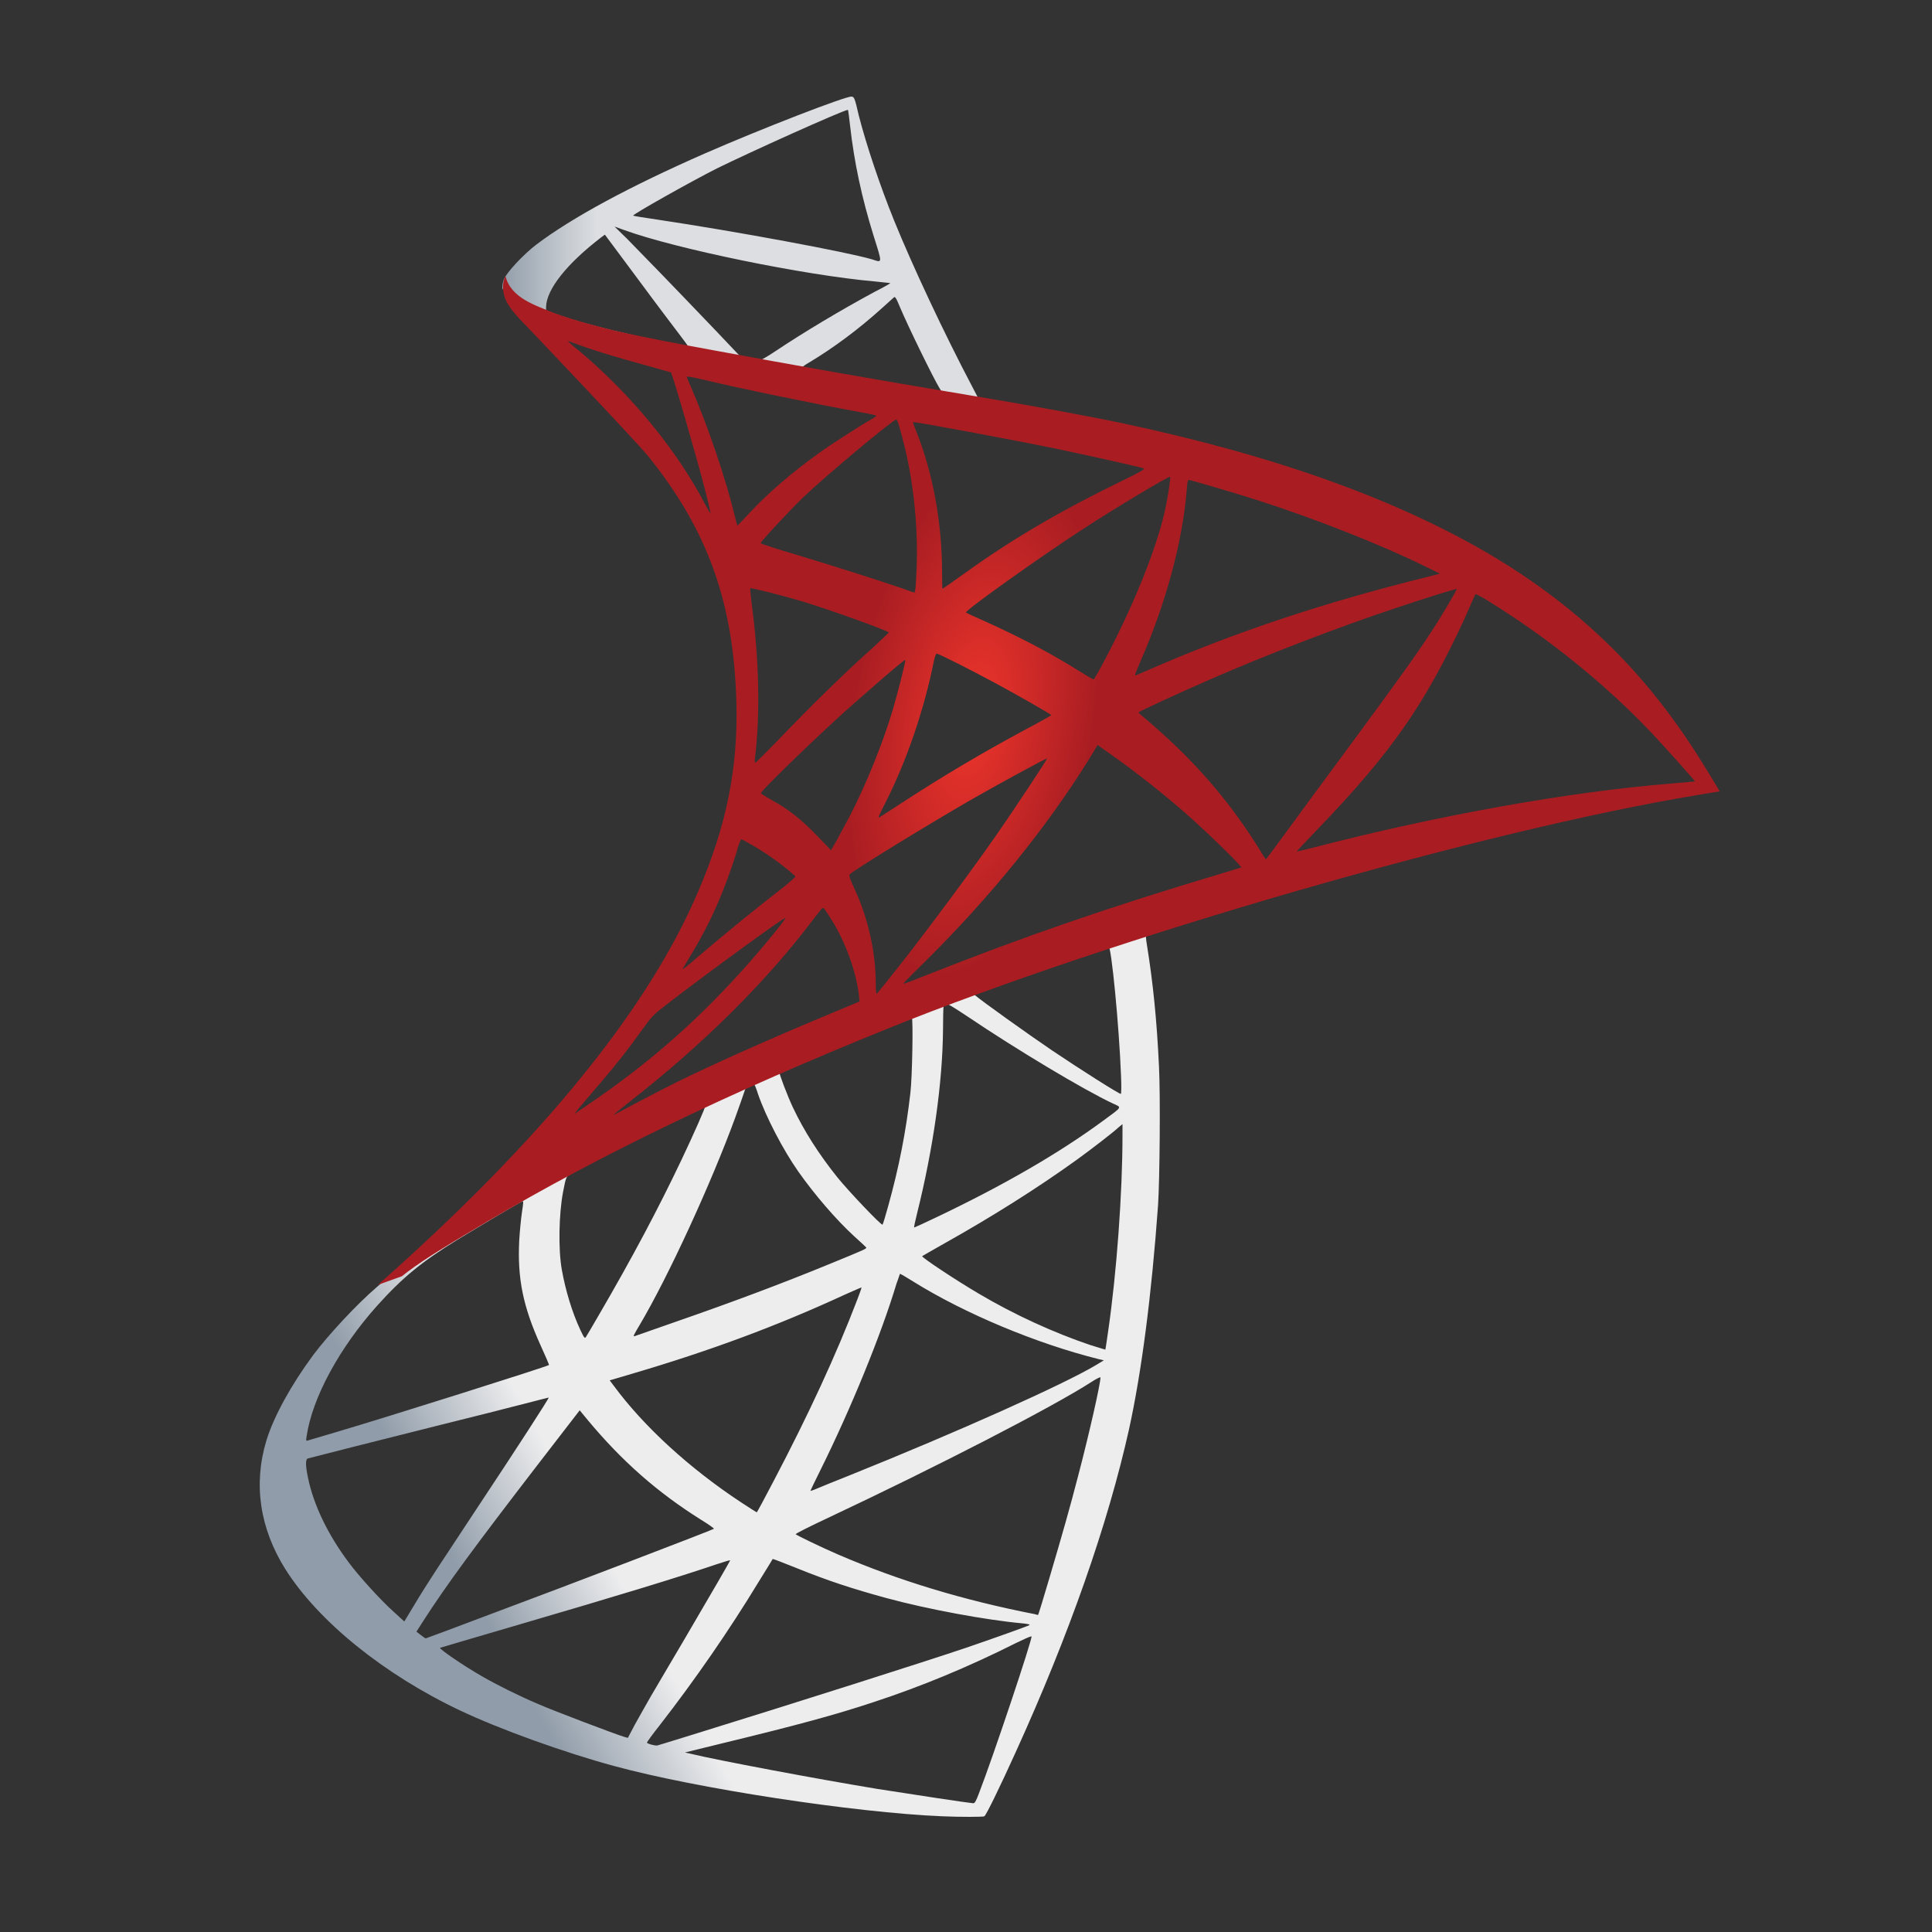
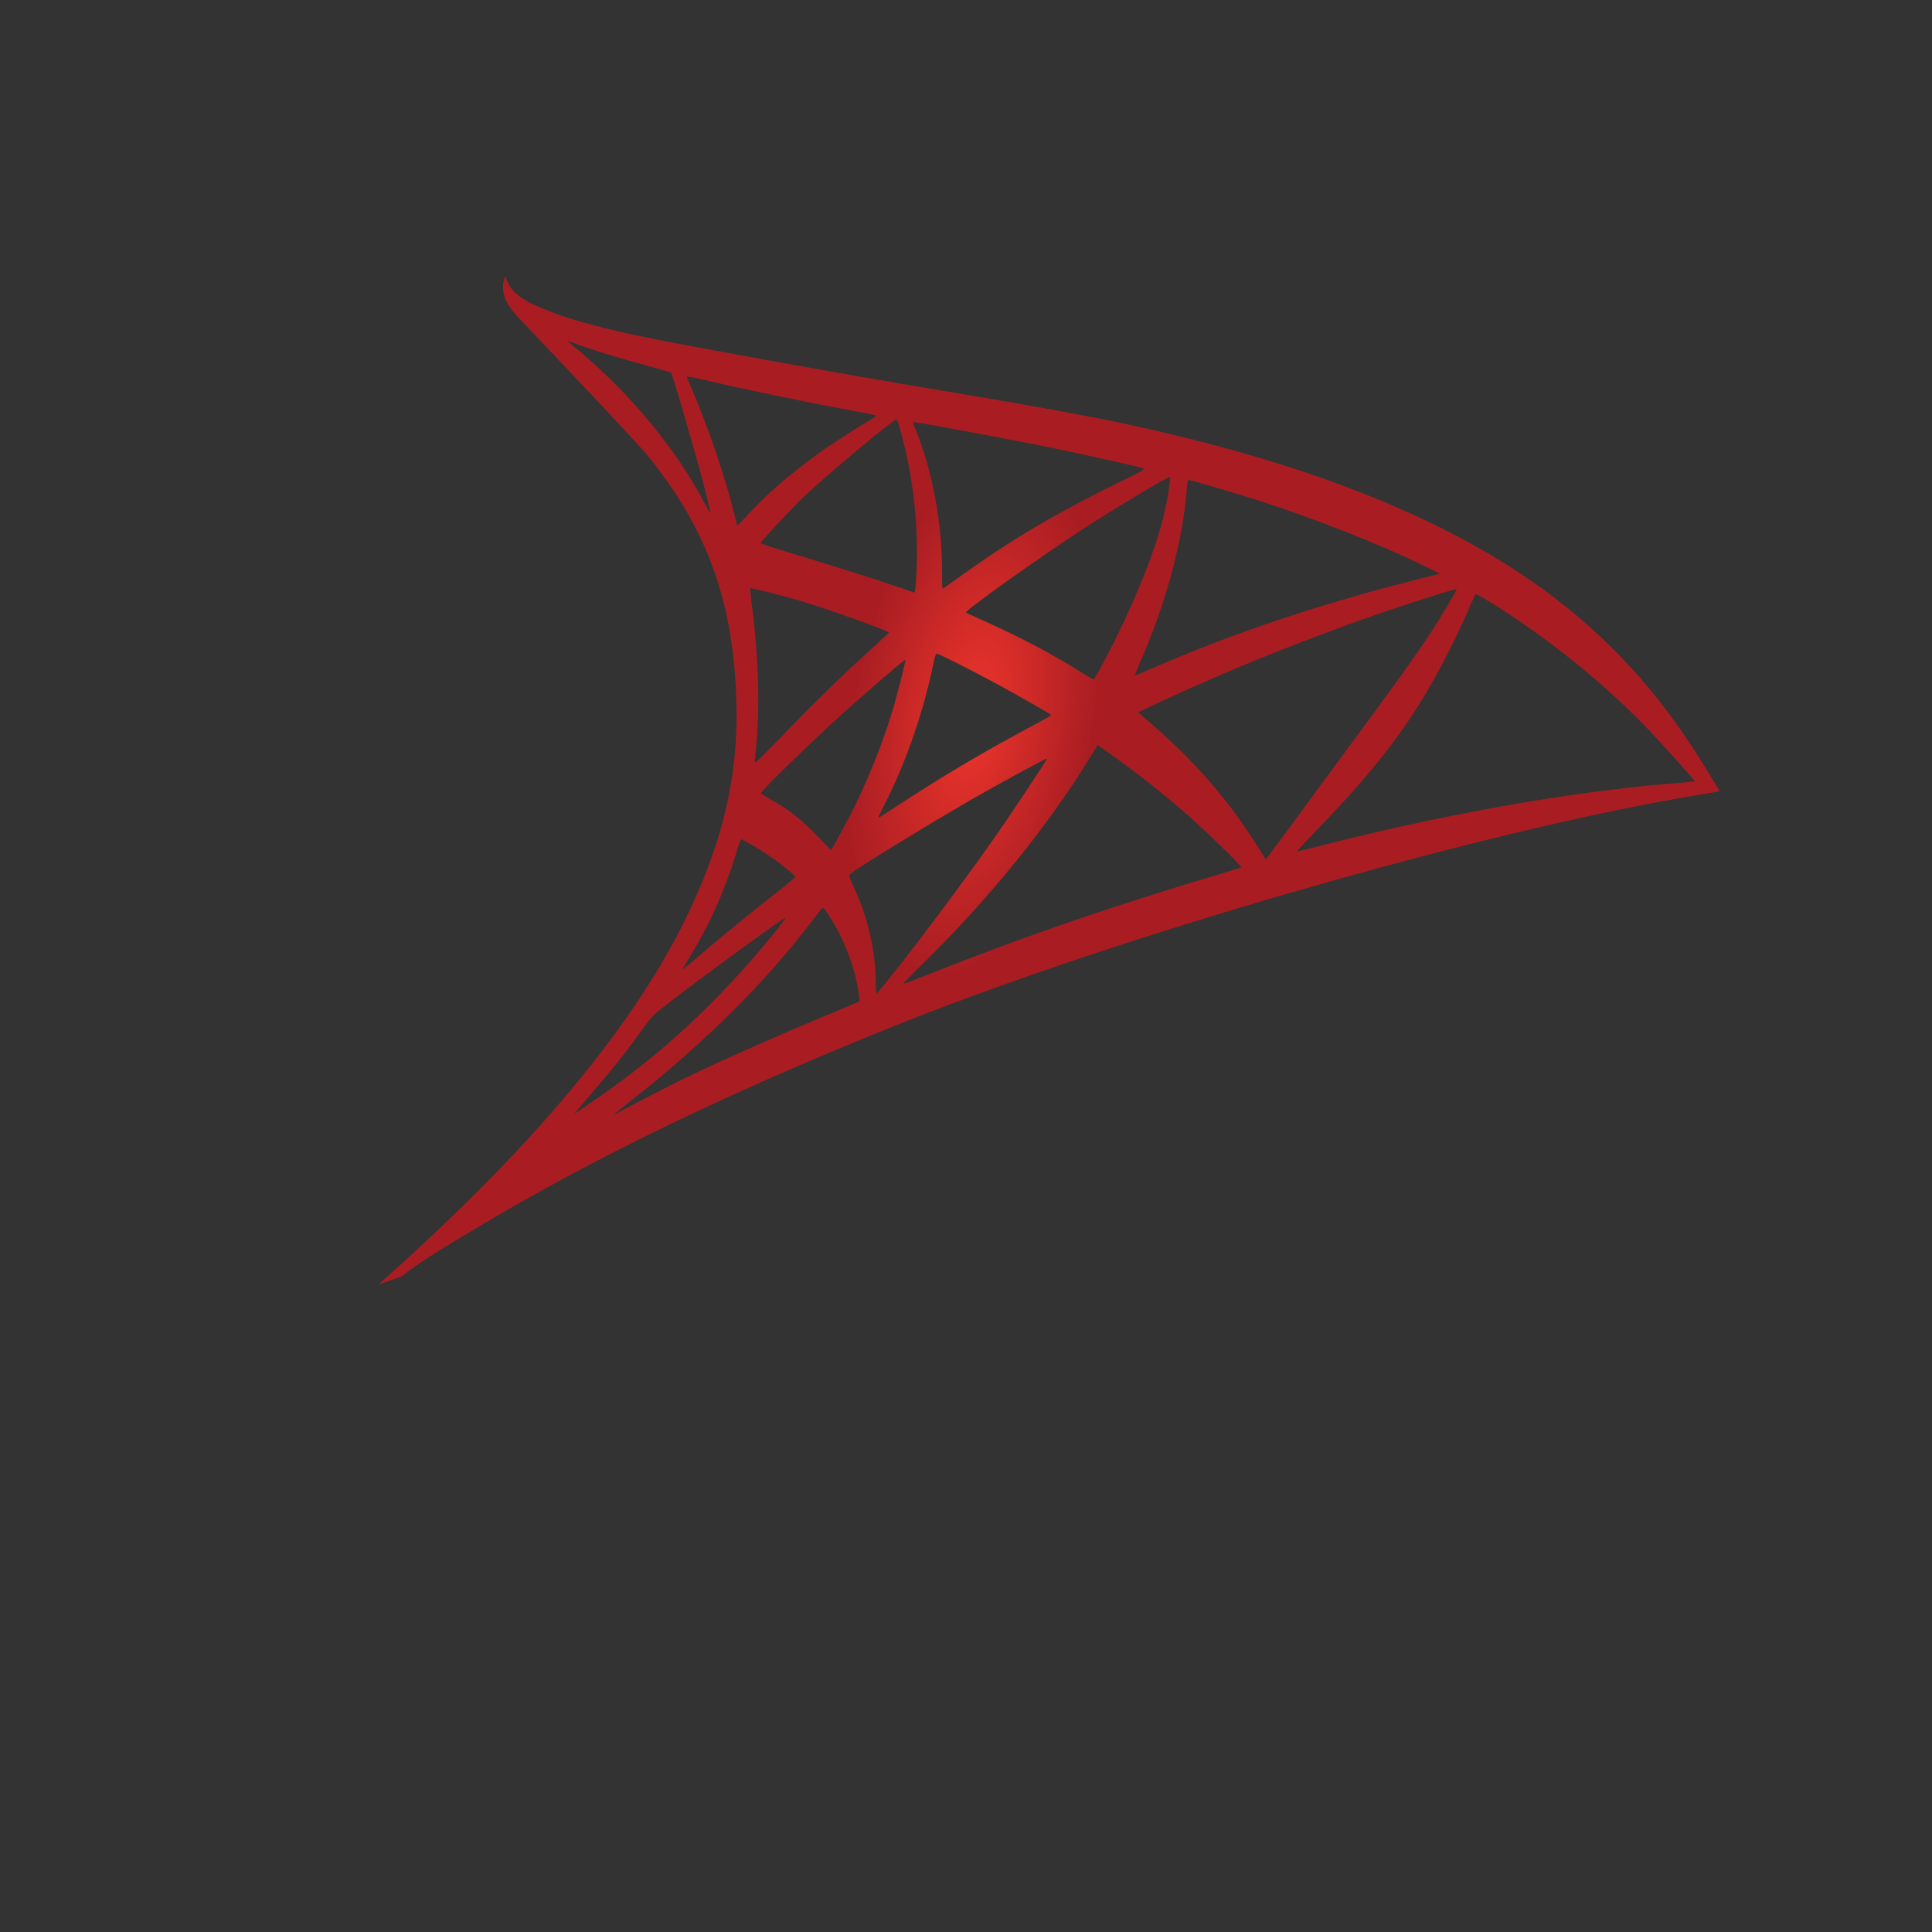
<svg xmlns="http://www.w3.org/2000/svg" width="40" height="40" viewBox="0 0 40 40" fill="none">
  <rect x="0" y="0" width="40" height="40" fill="#333333" stroke="none" />
-   <path d="M24.462 18.627L17.836 20.956L12.072 23.694L10.46 24.153C10.049 24.573 9.618 24.999 9.153 25.43C8.642 25.905 8.166 26.336 7.8 26.649C7.395 26.994 6.794 27.641 6.488 28.05C6.033 28.665 5.672 29.317 5.517 29.819C5.241 30.725 5.377 31.641 5.908 32.488C6.589 33.566 7.946 34.666 9.528 35.415C10.335 35.798 11.692 36.288 12.713 36.563C14.411 37.027 17.696 37.529 19.504 37.604C19.869 37.62 20.36 37.62 20.38 37.604C20.42 37.577 20.701 37 21.026 36.283C22.138 33.841 22.939 31.549 23.375 29.593C23.635 28.407 23.841 26.827 23.976 24.956C24.011 24.433 24.026 22.681 23.996 22.088C23.951 21.117 23.87 20.33 23.745 19.559C23.725 19.446 23.72 19.344 23.73 19.338C23.75 19.322 23.81 19.301 24.627 19.047L24.462 18.627V18.627H24.462V18.627ZM22.949 19.581C23.009 19.581 23.17 21.236 23.21 22.282C23.22 22.503 23.215 22.648 23.205 22.648C23.165 22.648 22.358 22.136 21.782 21.748C21.282 21.409 20.33 20.729 20.18 20.6C20.13 20.562 20.135 20.557 20.546 20.406C21.241 20.152 22.894 19.581 22.949 19.581V19.581ZM19.574 20.778C19.619 20.778 19.734 20.848 20.01 21.031C21.041 21.727 22.444 22.568 23.044 22.848C23.23 22.934 23.25 22.902 22.824 23.215C21.913 23.883 20.776 24.541 19.384 25.204C19.138 25.323 18.933 25.414 18.928 25.414C18.918 25.414 18.948 25.279 18.988 25.118C19.323 23.775 19.514 22.417 19.524 21.328C19.529 20.788 19.529 20.788 19.574 20.772C19.564 20.778 19.569 20.778 19.574 20.778V20.778ZM18.878 21.063C18.908 21.096 18.888 22.303 18.848 22.632C18.758 23.419 18.617 24.153 18.387 24.978C18.332 25.177 18.282 25.344 18.272 25.355C18.252 25.382 17.566 24.659 17.34 24.379C16.95 23.894 16.644 23.409 16.419 22.934C16.304 22.692 16.124 22.217 16.139 22.201C16.219 22.142 18.858 21.042 18.878 21.063ZM15.603 22.449C15.608 22.449 15.613 22.449 15.618 22.454C15.628 22.465 15.663 22.551 15.693 22.648C15.853 23.117 16.214 23.808 16.524 24.25C16.865 24.735 17.311 25.252 17.681 25.592C17.801 25.7 17.911 25.802 17.926 25.819C17.956 25.851 17.966 25.845 17.15 26.18C16.204 26.568 15.172 26.956 13.99 27.366C13.708 27.464 13.426 27.563 13.144 27.662C13.099 27.678 13.114 27.651 13.244 27.431C13.83 26.444 14.721 24.508 15.222 23.139C15.307 22.902 15.392 22.665 15.408 22.611C15.428 22.535 15.453 22.508 15.518 22.471C15.553 22.46 15.588 22.449 15.603 22.449V22.449ZM14.601 22.896C14.616 22.907 14.361 23.484 14.11 24.012C13.625 25.031 13.094 26.034 12.383 27.253C12.262 27.463 12.147 27.657 12.132 27.679C12.107 27.716 12.097 27.706 12.017 27.538C11.847 27.177 11.707 26.713 11.632 26.288C11.556 25.867 11.571 25.134 11.657 24.681C11.722 24.347 11.717 24.352 11.867 24.271C12.508 23.921 14.581 22.875 14.601 22.896V22.896ZM23.24 23.274V23.5C23.24 24.703 23.119 26.352 22.944 27.555C22.914 27.765 22.889 27.937 22.884 27.943C22.884 27.943 22.739 27.9 22.569 27.846C21.817 27.592 21.001 27.22 20.265 26.784C19.779 26.498 19.073 26.029 19.093 26.007C19.098 26.002 19.308 25.883 19.554 25.743C20.535 25.193 21.477 24.6 22.293 24.012C22.599 23.791 23.059 23.436 23.16 23.339L23.24 23.274ZM10.82 24.87C10.84 24.87 10.835 24.913 10.805 25.107C10.785 25.247 10.76 25.506 10.75 25.684C10.71 26.471 10.83 27.053 11.191 27.851C11.291 28.072 11.371 28.255 11.366 28.261C11.331 28.293 8.016 29.339 6.974 29.646C6.664 29.738 6.393 29.819 6.373 29.824C6.338 29.835 6.333 29.83 6.348 29.738C6.463 28.945 7.024 27.91 7.805 27.037C8.326 26.455 8.742 26.115 9.453 25.678C9.964 25.366 10.75 24.897 10.81 24.875C10.81 24.87 10.815 24.87 10.82 24.87V24.87ZM18.633 26.374C18.637 26.368 18.758 26.439 18.903 26.53C19.975 27.199 21.467 27.819 22.739 28.137L22.854 28.164L22.694 28.261C22.028 28.66 19.839 29.641 17.601 30.541C17.275 30.671 16.955 30.8 16.895 30.827C16.835 30.854 16.779 30.87 16.779 30.865C16.779 30.859 16.87 30.671 16.985 30.439C17.611 29.177 18.242 27.641 18.562 26.573C18.602 26.471 18.627 26.379 18.633 26.374V26.374ZM17.836 26.654C17.841 26.66 17.801 26.773 17.751 26.902C17.316 28.04 16.744 29.28 16.013 30.671C15.828 31.027 15.673 31.312 15.668 31.312C15.663 31.312 15.513 31.215 15.332 31.097C14.271 30.396 13.329 29.533 12.713 28.698L12.623 28.579L13.079 28.444C14.711 27.964 16.098 27.447 17.476 26.811C17.671 26.724 17.831 26.654 17.836 26.654V26.654ZM22.784 28.514C22.784 28.514 22.789 28.52 22.784 28.514C22.789 28.638 22.534 29.749 22.323 30.552C22.148 31.226 21.998 31.754 21.722 32.687C21.602 33.097 21.497 33.436 21.492 33.436C21.487 33.436 21.457 33.431 21.427 33.42C19.94 33.129 18.608 32.725 17.355 32.186C17.005 32.035 16.504 31.792 16.474 31.765C16.464 31.754 16.765 31.603 17.145 31.425C19.424 30.353 21.787 29.134 22.599 28.611C22.694 28.547 22.769 28.514 22.784 28.514V28.514ZM11.361 28.935C11.371 28.945 10.735 29.932 9.844 31.274C9.533 31.744 9.173 32.294 9.037 32.498C8.902 32.703 8.697 33.027 8.582 33.221L8.371 33.571L8.146 33.366C7.881 33.129 7.42 32.622 7.215 32.342C6.784 31.765 6.493 31.156 6.378 30.601C6.323 30.342 6.323 30.212 6.373 30.196C6.448 30.175 7.785 29.835 9.037 29.522C9.734 29.35 10.54 29.145 10.83 29.07C11.121 28.994 11.356 28.935 11.361 28.935V28.935ZM12.002 29.199L12.162 29.393C12.883 30.261 13.62 30.903 14.511 31.463C14.671 31.56 14.791 31.647 14.781 31.652C14.746 31.679 11.687 32.849 10.269 33.377C9.473 33.679 8.817 33.922 8.812 33.922C8.807 33.922 8.762 33.889 8.712 33.852L8.622 33.782L8.767 33.555C9.238 32.822 9.829 32.019 11.116 30.347L12.002 29.199ZM15.998 32.277C16.003 32.272 16.224 32.358 16.494 32.466C17.145 32.73 17.661 32.897 18.352 33.086C19.203 33.318 20.435 33.544 21.162 33.609C21.272 33.62 21.332 33.631 21.312 33.647C21.277 33.668 20.541 33.932 20 34.116C19.138 34.407 16.509 35.243 14.366 35.906C13.97 36.03 13.63 36.132 13.61 36.138C13.56 36.148 13.394 36.1 13.394 36.078C13.394 36.068 13.514 35.9 13.66 35.717C14.381 34.79 15.097 33.755 15.693 32.773C15.858 32.504 15.998 32.283 15.998 32.277ZM15.117 32.304C15.122 32.31 14.766 32.924 14.146 33.981C13.88 34.428 13.585 34.935 13.479 35.113C13.379 35.286 13.229 35.555 13.144 35.706L12.999 35.981L12.924 35.96C12.743 35.906 11.476 35.426 11.141 35.28C10.725 35.102 10.294 34.887 9.974 34.703C9.573 34.472 9.073 34.127 9.113 34.116C9.123 34.11 9.809 33.911 10.635 33.668C12.828 33.027 14.045 32.655 14.841 32.385C14.987 32.337 15.112 32.299 15.117 32.304ZM21.352 33.879H21.357C21.377 33.932 20.566 36.359 20.27 37.124C20.205 37.297 20.18 37.34 20.145 37.334C20.06 37.329 18.883 37.151 18.167 37.038C16.92 36.833 14.826 36.439 14.301 36.31L14.181 36.283L14.927 36.1C16.529 35.712 17.3 35.501 18.082 35.242C19.068 34.919 20.045 34.515 21.031 34.019C21.186 33.943 21.317 33.884 21.352 33.879Z" fill="url(#paint0_linear_875_11334)" />
-   <path d="M17.631 2C17.52 1.984 15.743 2.674 14.596 3.176C13.048 3.855 11.847 4.502 11.105 5.063C10.83 5.273 10.485 5.645 10.429 5.79C10.409 5.844 10.399 5.909 10.399 5.974L11.07 6.658L12.668 7.208L16.469 7.942L20.816 8.745L20.861 8.341C20.846 8.341 20.836 8.335 20.821 8.335L20.25 8.238L20.135 8.017C19.544 6.896 18.893 5.505 18.512 4.567C18.217 3.839 17.936 2.998 17.781 2.394C17.696 2.027 17.686 2.006 17.631 2V2H17.631V2ZM17.55 2.275H17.556C17.561 2.281 17.581 2.432 17.601 2.61C17.686 3.364 17.841 4.092 18.086 4.879C18.272 5.472 18.272 5.44 18.056 5.37C17.546 5.219 15.257 4.793 13.599 4.545C13.334 4.507 13.109 4.47 13.109 4.464C13.089 4.443 14.305 3.758 14.841 3.488C15.527 3.149 17.41 2.302 17.55 2.275V2.275ZM12.723 4.691L12.918 4.761C13.98 5.149 16.649 5.699 18.121 5.828C18.287 5.844 18.427 5.861 18.432 5.861C18.437 5.866 18.297 5.947 18.116 6.038C17.405 6.421 16.624 6.89 16.083 7.252C15.923 7.359 15.778 7.446 15.758 7.446C15.738 7.446 15.633 7.424 15.522 7.408L15.322 7.375L14.821 6.847C13.94 5.925 13.249 5.214 12.983 4.944L12.723 4.691V4.691ZM12.523 4.858L13.229 5.807C13.614 6.33 14.005 6.842 14.09 6.955C14.175 7.068 14.245 7.16 14.24 7.165C14.22 7.181 13.219 6.971 12.688 6.842C12.142 6.707 11.917 6.642 11.581 6.529L11.306 6.432V6.356C11.311 5.995 11.736 5.456 12.458 4.906L12.523 4.858ZM18.522 6.152C18.542 6.152 18.567 6.2 18.627 6.346C18.797 6.75 19.328 7.839 19.459 8.049C19.499 8.12 19.569 8.125 18.863 8.001C17.165 7.704 16.619 7.607 16.619 7.597C16.619 7.591 16.669 7.553 16.734 7.516C17.26 7.203 17.791 6.804 18.262 6.378C18.377 6.276 18.482 6.179 18.502 6.162C18.507 6.152 18.517 6.146 18.522 6.152Z" fill="url(#paint1_linear_875_11334)" />
  <path d="M10.465 5.715C10.465 5.715 10.354 5.904 10.46 6.184C10.525 6.356 10.715 6.567 10.93 6.782C10.93 6.782 13.159 9.122 13.429 9.456C14.661 10.988 15.197 12.497 15.247 14.578C15.277 15.915 15.042 17.091 14.456 18.455C13.414 20.902 11.216 23.603 7.825 26.601L8.321 26.423C8.642 26.164 9.077 25.889 10.099 25.285C12.458 23.894 15.112 22.617 18.367 21.301C23.054 19.403 30.761 17.182 35.148 16.46L35.604 16.384L35.534 16.266C35.133 15.597 34.858 15.182 34.527 14.74C33.566 13.457 32.399 12.416 30.972 11.554C29.009 10.373 26.47 9.451 23.255 8.766C22.649 8.637 21.317 8.389 20.235 8.211C17.941 7.828 16.459 7.564 14.826 7.262C14.241 7.154 13.364 6.993 12.783 6.858C12.483 6.788 11.907 6.642 11.456 6.475C11.096 6.324 10.575 6.173 10.465 5.715V5.715ZM11.757 7.063C11.762 7.057 11.842 7.09 11.947 7.127C12.137 7.197 12.383 7.278 12.673 7.365C12.893 7.43 13.113 7.493 13.334 7.553C13.635 7.634 13.885 7.71 13.89 7.71C13.925 7.747 14.431 9.489 14.601 10.157C14.666 10.411 14.716 10.626 14.711 10.626C14.706 10.632 14.651 10.54 14.586 10.416C14 9.305 13.074 8.179 12.002 7.273C11.862 7.165 11.757 7.068 11.757 7.063ZM14.22 7.796C14.246 7.796 14.356 7.812 14.491 7.844C15.342 8.049 16.87 8.362 17.846 8.54C18.011 8.567 18.142 8.599 18.142 8.61C18.142 8.621 18.081 8.659 18.006 8.702C17.841 8.793 17.175 9.219 16.955 9.381C16.399 9.78 15.898 10.211 15.538 10.599C15.392 10.756 15.267 10.885 15.267 10.885C15.267 10.885 15.237 10.793 15.212 10.68C15.032 9.931 14.656 8.82 14.316 8.038C14.261 7.915 14.216 7.801 14.216 7.791C14.216 7.801 14.216 7.796 14.22 7.796V7.796ZM18.557 8.686C18.587 8.696 18.637 8.88 18.738 9.284C18.923 10.066 19.008 10.939 18.978 11.753C18.968 11.98 18.958 12.19 18.948 12.217L18.933 12.271L18.672 12.179C18.137 11.996 17.265 11.721 16.519 11.494C16.093 11.37 15.748 11.257 15.748 11.246C15.748 11.214 16.369 10.546 16.634 10.292C17.14 9.812 18.512 8.669 18.557 8.686V8.686ZM18.903 8.739C18.918 8.723 20.976 9.106 21.913 9.3C22.609 9.446 23.62 9.672 23.68 9.699C23.71 9.71 23.605 9.775 23.27 9.936C21.948 10.578 20.966 11.155 19.99 11.856C19.734 12.039 19.519 12.19 19.514 12.19C19.509 12.19 19.504 12.034 19.504 11.845C19.504 10.82 19.314 9.785 18.963 8.912C18.928 8.826 18.898 8.745 18.903 8.739V8.739ZM24.226 9.872C24.241 9.888 24.176 10.325 24.116 10.583C23.936 11.387 23.45 12.578 22.854 13.699C22.749 13.899 22.654 14.061 22.644 14.066C22.634 14.071 22.498 13.991 22.343 13.893C21.762 13.527 21.101 13.182 20.38 12.858C20.18 12.767 20.005 12.691 20 12.681C19.964 12.648 21.577 11.5 22.428 10.95C23.104 10.508 24.206 9.85 24.226 9.872V9.872ZM24.607 9.936C24.652 9.936 25.563 10.206 26.039 10.357C27.216 10.734 28.568 11.268 29.449 11.699L29.815 11.877L29.559 11.942C27.406 12.476 25.563 13.09 23.785 13.867C23.64 13.931 23.51 13.985 23.5 13.985C23.49 13.985 23.54 13.861 23.605 13.71C24.141 12.486 24.487 11.209 24.572 10.12C24.577 10.017 24.592 9.936 24.607 9.936V9.936ZM15.533 12.179C15.548 12.163 16.244 12.341 16.619 12.454C17.19 12.627 18.402 13.063 18.402 13.096C18.402 13.101 18.267 13.225 18.107 13.376C17.451 13.964 16.82 14.584 16.063 15.371C15.838 15.603 15.648 15.791 15.638 15.791C15.628 15.791 15.623 15.759 15.628 15.716C15.743 14.81 15.718 13.646 15.558 12.465C15.543 12.314 15.528 12.184 15.533 12.179V12.179ZM30.16 12.195C30.17 12.206 29.84 12.767 29.63 13.085C29.329 13.548 28.888 14.163 27.892 15.511C27.366 16.223 26.775 17.026 26.58 17.295C26.38 17.565 26.214 17.791 26.209 17.791C26.204 17.791 26.139 17.694 26.069 17.576C25.508 16.67 24.837 15.877 24.041 15.166C23.891 15.031 23.725 14.886 23.67 14.842C23.615 14.799 23.57 14.756 23.57 14.751C23.57 14.735 24.421 14.341 25.067 14.061C26.199 13.565 27.741 12.972 28.898 12.589C29.504 12.384 30.15 12.184 30.16 12.195V12.195ZM30.546 12.303C30.566 12.298 30.686 12.362 30.831 12.454C32.048 13.203 33.24 14.168 34.182 15.161C34.447 15.441 35.103 16.174 35.093 16.179C35.093 16.179 34.863 16.201 34.592 16.223C32.484 16.395 29.785 16.875 27.191 17.549C27.016 17.592 26.86 17.63 26.85 17.63C26.84 17.63 27.036 17.419 27.281 17.166C28.803 15.586 29.5 14.589 30.321 12.81C30.436 12.546 30.536 12.319 30.546 12.303C30.541 12.303 30.541 12.303 30.546 12.303V12.303ZM19.394 13.532C19.464 13.548 20.115 13.877 20.605 14.142C21.056 14.384 21.732 14.772 21.767 14.805C21.772 14.81 21.532 14.945 21.237 15.101C20.295 15.608 19.489 16.088 18.647 16.638C18.407 16.794 18.207 16.924 18.202 16.924C18.182 16.924 18.187 16.902 18.322 16.638C18.773 15.754 19.133 14.697 19.339 13.667C19.358 13.586 19.379 13.532 19.394 13.532V13.532ZM18.742 13.662C18.758 13.678 18.587 14.341 18.482 14.702C18.277 15.387 17.931 16.244 17.596 16.891C17.516 17.042 17.395 17.263 17.33 17.387L17.205 17.603L16.925 17.312C16.599 16.972 16.334 16.762 15.993 16.573C15.858 16.497 15.753 16.433 15.753 16.422C15.753 16.379 16.609 15.543 17.265 14.939C17.736 14.503 18.728 13.646 18.742 13.662V13.662ZM22.724 15.425L22.969 15.597C23.53 15.991 24.191 16.514 24.697 16.972C24.982 17.225 25.533 17.759 25.643 17.889L25.703 17.959L25.298 18.083C23.004 18.767 21.232 19.376 19.163 20.196C18.933 20.288 18.738 20.363 18.723 20.363C18.693 20.363 18.667 20.39 19.183 19.878C20.505 18.568 21.677 17.123 22.549 15.716L22.724 15.425V15.425ZM21.677 15.705C21.687 15.716 21.001 16.756 20.59 17.344C20.1 18.045 19.228 19.22 18.627 19.986C18.377 20.304 18.162 20.568 18.152 20.573C18.137 20.579 18.132 20.498 18.132 20.374C18.132 19.721 17.976 19.026 17.706 18.433C17.591 18.185 17.571 18.126 17.596 18.099C17.691 18.007 19.148 17.112 20.07 16.578C20.691 16.223 21.662 15.694 21.677 15.705V15.705ZM15.347 17.376C15.362 17.376 15.477 17.441 15.608 17.517C15.928 17.705 16.214 17.915 16.469 18.142C16.479 18.153 16.349 18.266 16.179 18.401C15.703 18.767 14.982 19.355 14.561 19.716C14.12 20.093 14.105 20.104 14.155 20.023C14.486 19.479 14.651 19.172 14.826 18.778C14.982 18.428 15.137 18.012 15.247 17.651C15.287 17.495 15.337 17.376 15.347 17.376ZM17.035 18.8C17.06 18.794 17.09 18.843 17.225 19.058C17.511 19.517 17.731 20.131 17.786 20.627L17.796 20.735L17.11 21.021C15.883 21.533 14.751 22.04 13.985 22.417C13.77 22.525 13.394 22.719 13.149 22.849C12.903 22.983 12.703 23.086 12.703 23.08C12.703 23.075 12.858 22.951 13.049 22.8C14.546 21.63 15.843 20.347 16.815 19.064C16.92 18.929 17.015 18.805 17.025 18.8L17.035 18.8V18.8ZM16.259 19.005C16.279 19.026 15.708 19.721 15.317 20.147C14.351 21.209 13.394 22.04 12.207 22.849C12.057 22.951 11.922 23.043 11.907 23.053C11.872 23.075 11.917 23.021 12.438 22.412C12.768 22.029 13.019 21.706 13.304 21.307C13.494 21.043 13.529 21.005 13.805 20.794C14.541 20.223 16.239 18.983 16.259 19.005Z" fill="url(#paint2_radial_875_11334)" />
  <defs>
    <linearGradient id="paint0_linear_875_11334" x1="10.362" y1="34.093" x2="12.846" y2="32.73" gradientUnits="userSpaceOnUse">
      <stop stop-color="#909CA9" />
      <stop offset="1" stop-color="#EDEDEE" />
    </linearGradient>
    <linearGradient id="paint1_linear_875_11334" x1="10.417" y1="5.362" x2="12.345" y2="5.362" gradientUnits="userSpaceOnUse">
      <stop stop-color="#939FAB" />
      <stop offset="1" stop-color="#DCDEE1" />
    </linearGradient>
    <radialGradient id="paint2_radial_875_11334" cx="0" cy="0" r="1" gradientUnits="userSpaceOnUse" gradientTransform="translate(20.144 14.88) rotate(-170.814) scale(2.49 5.343)">
      <stop stop-color="#EE352C" />
      <stop offset="1" stop-color="#A91D22" />
    </radialGradient>
  </defs>
</svg>